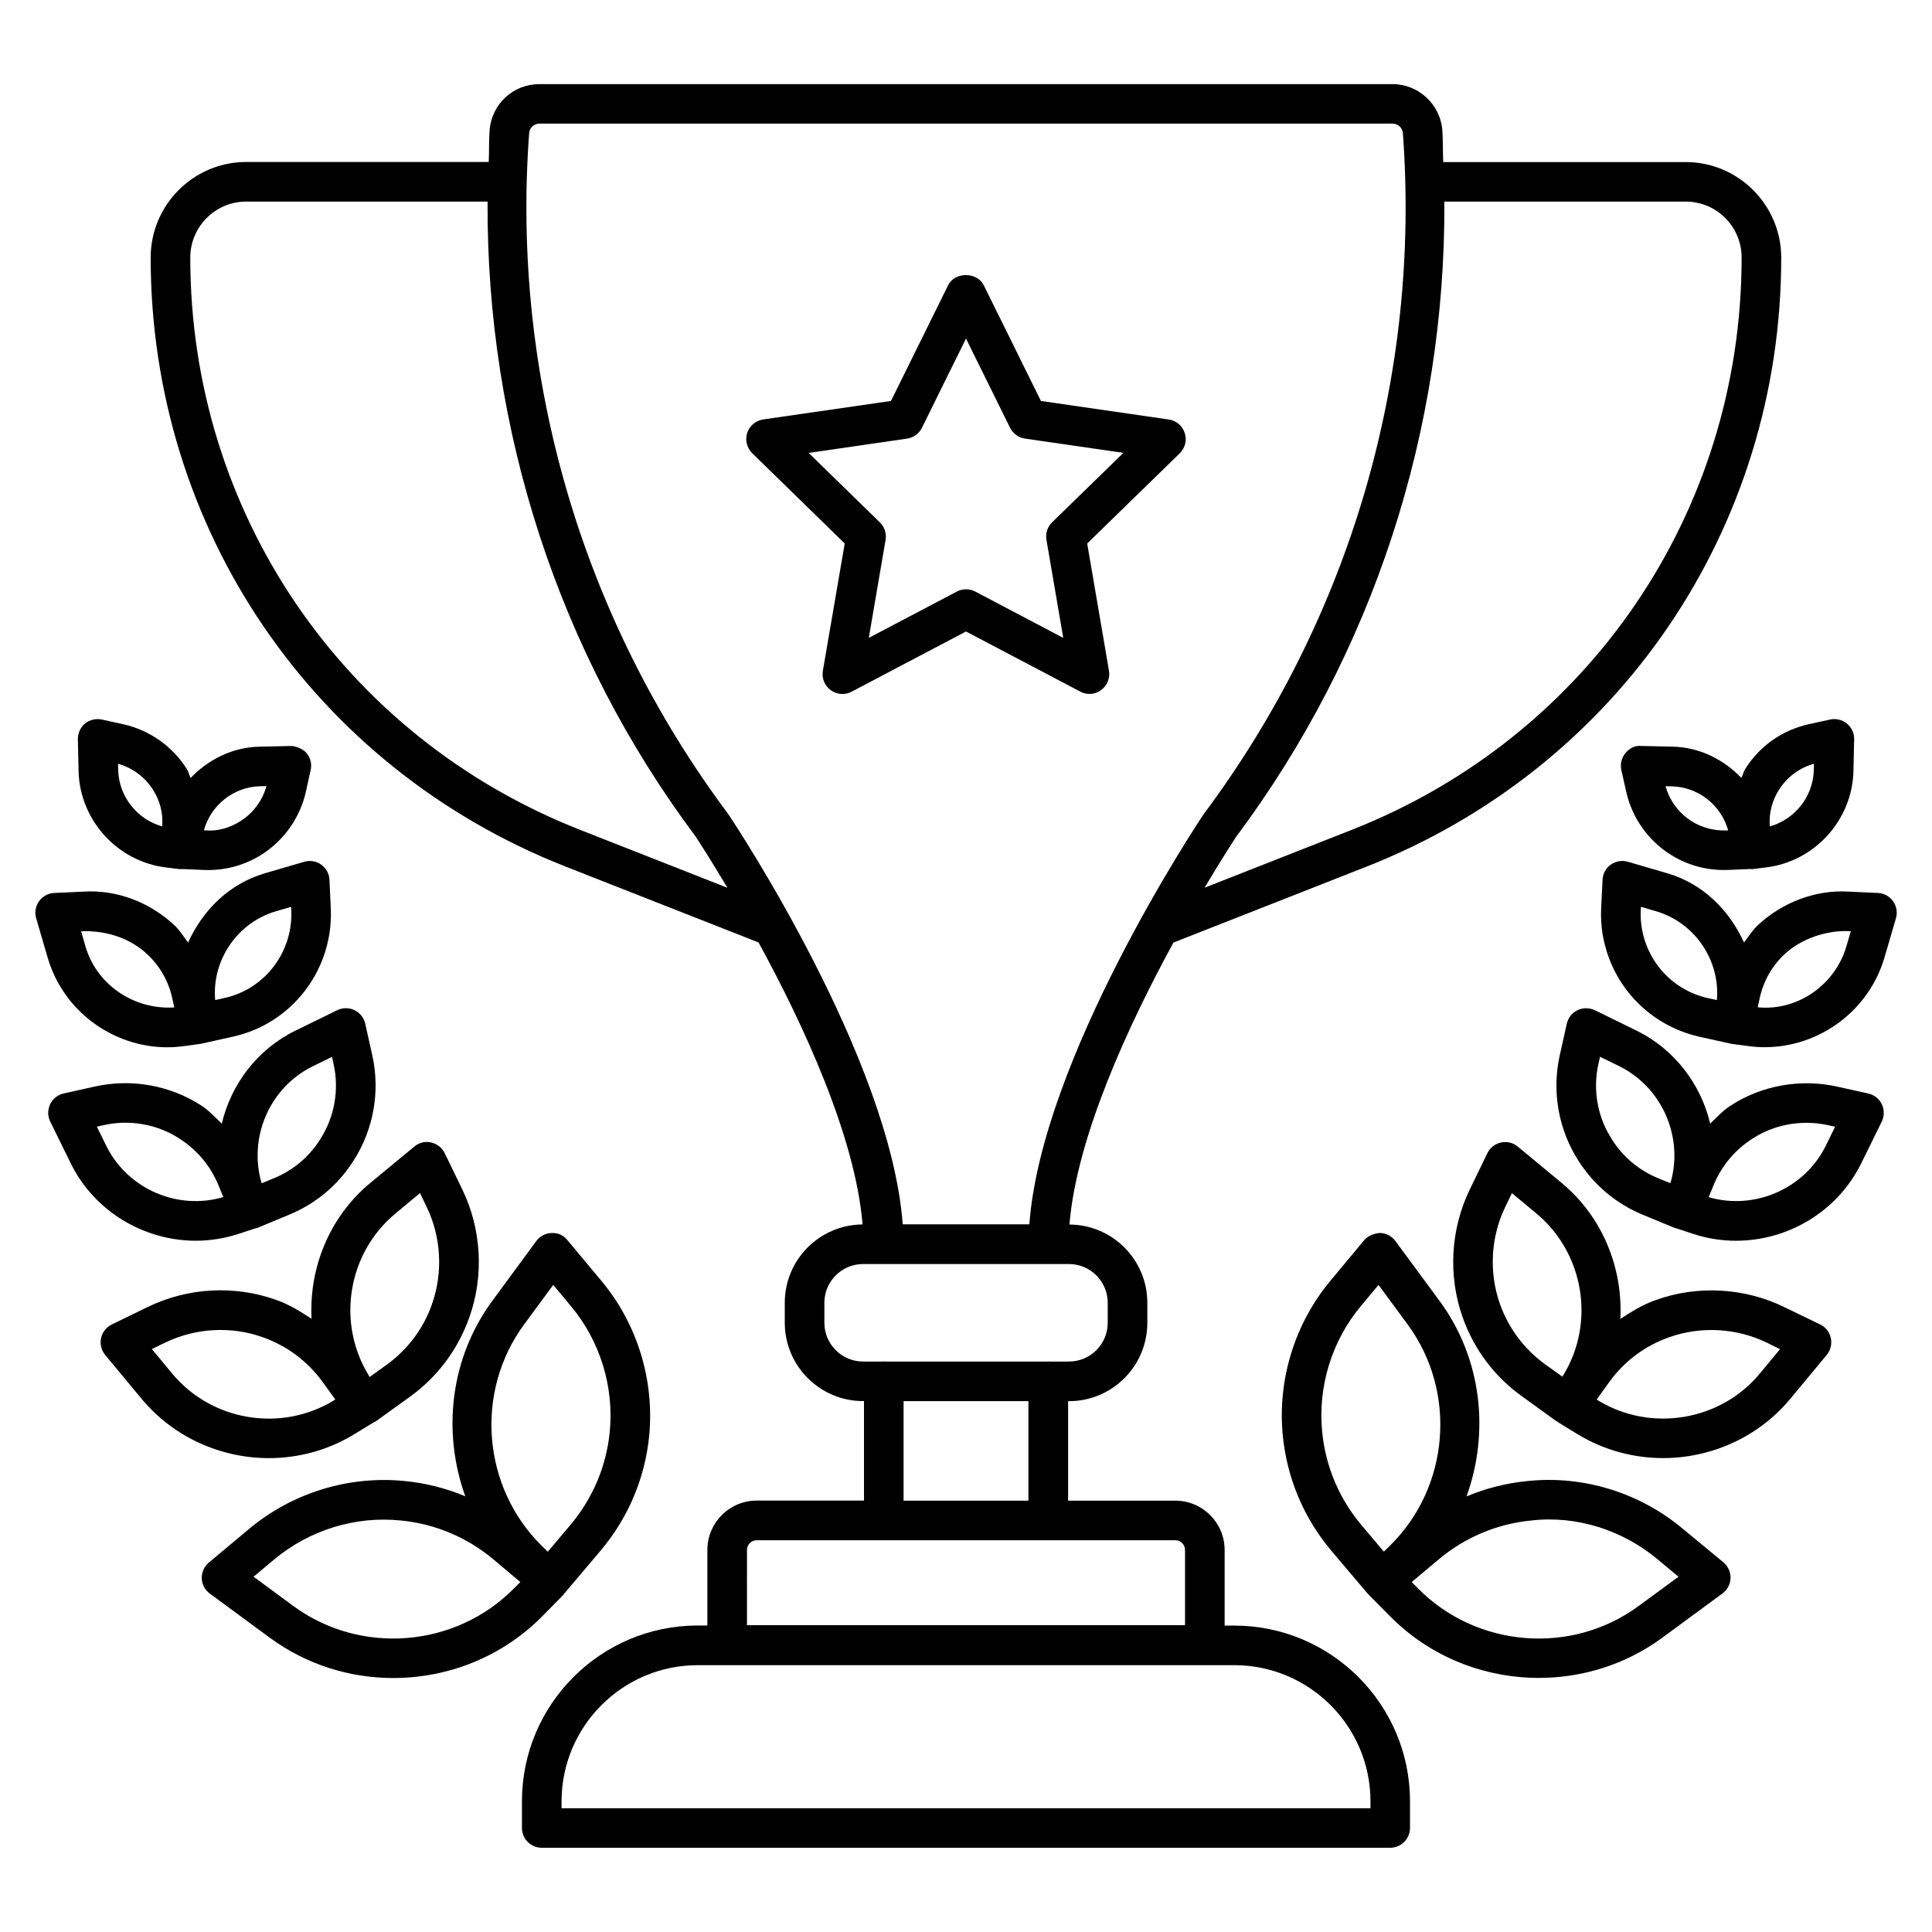
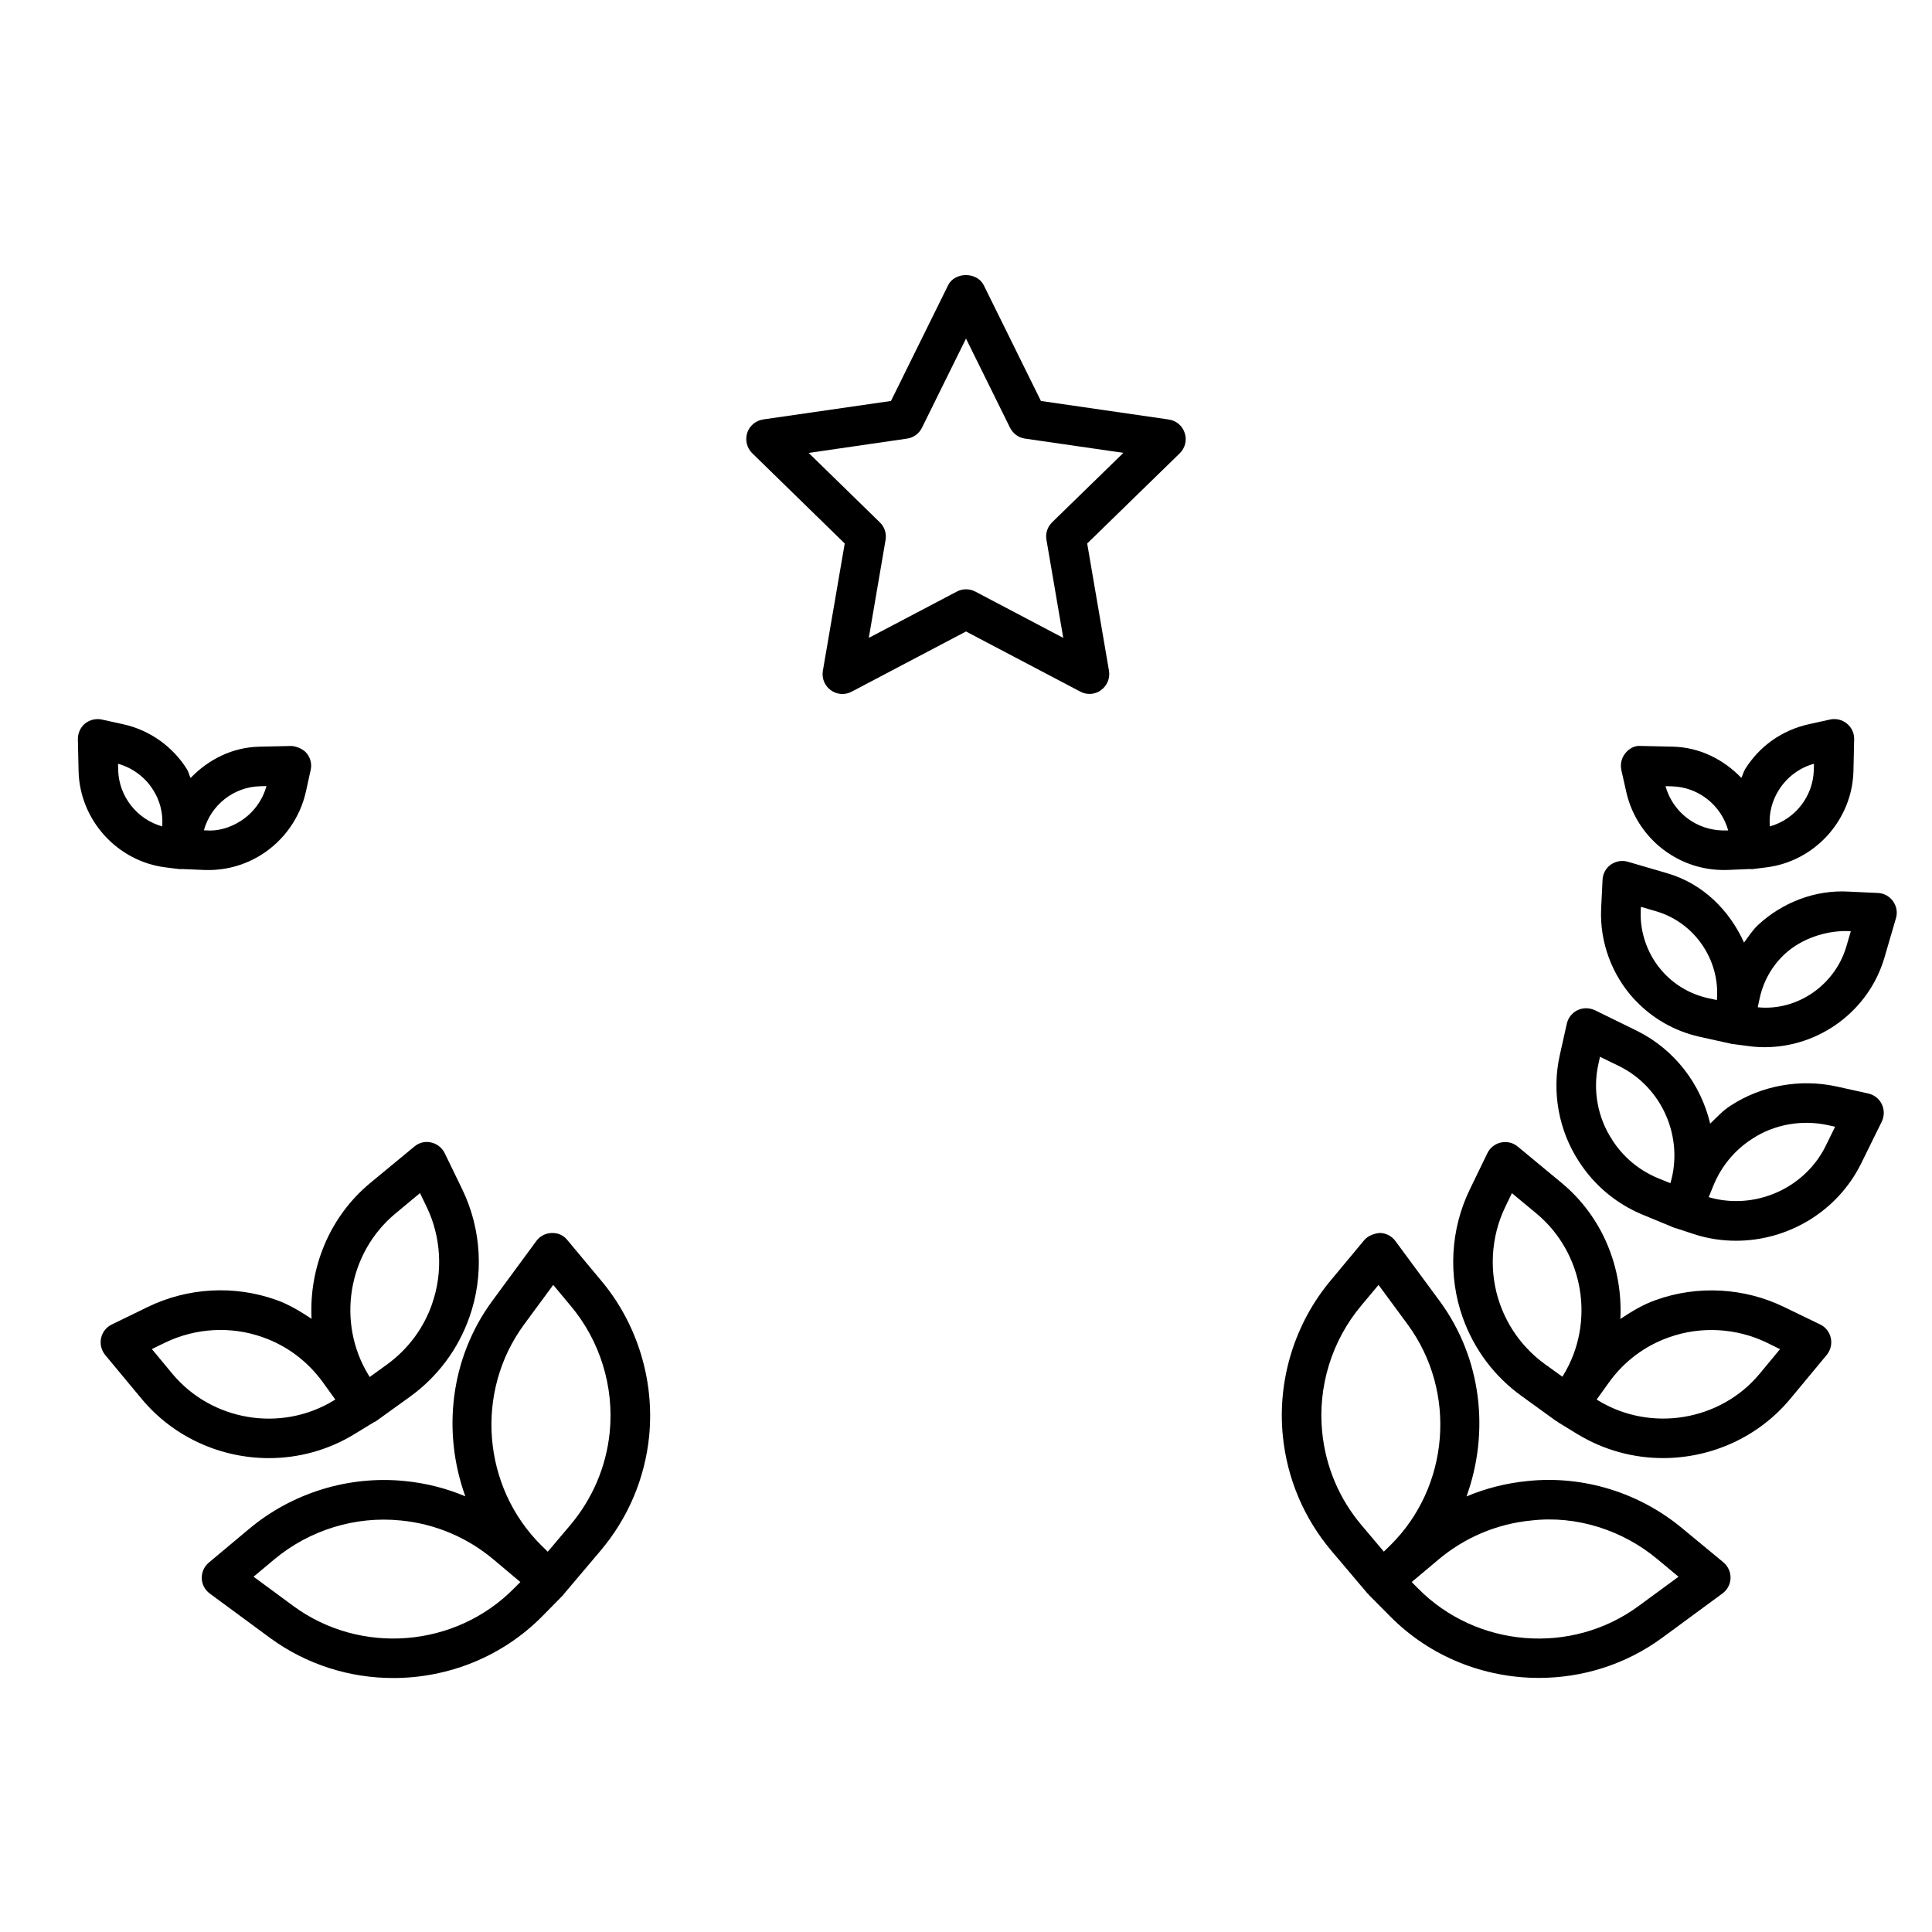
<svg xmlns="http://www.w3.org/2000/svg" fill="#000000" width="800px" height="800px" version="1.1" viewBox="144 144 512 512">
  <g>
-     <path d="m471.08 574.8h-2.539v-20.047c0-7.199-5.856-13.059-13.059-13.059h-28.422v-26.367h0.23c11.461 0 20.762-9.301 20.762-20.762v-5.312c0-11.418-9.238-20.676-20.637-20.738 1.91-23.363 15.809-53.195 27.562-74.73l51.137-20.109c66.797-26.262 109.93-89.637 109.93-161.39 0-13.961-11.355-25.336-25.316-25.336h-64.258c-0.125-2.875-0.043-5.731-0.25-8.629-0.609-6.758-6.402-12.027-13.141-12.027h-0.105l-225.91-0.004h-0.105c-6.887 0-12.555 5.144-13.203 12.113-0.211 2.832-0.105 5.668-0.234 8.523h-64.277c-13.961 0-25.316 11.379-25.316 25.336 0 71.773 43.141 135.12 109.96 161.39l51.137 20.109c11.777 21.578 25.652 51.387 27.562 74.73-11.379 0.082-20.613 9.32-20.613 20.738v5.312c0 11.461 9.32 20.762 20.762 20.762h0.23v26.367l-28.445 0.004c-7.199 0-13.059 5.856-13.059 13.059v20.047l-2.559-0.004c-25.695 0-46.582 20.887-46.582 46.582v7.074c0 2.898 2.352 5.246 5.246 5.246h224.85c2.898 0 5.246-2.352 5.246-5.246v-7.074c0.004-25.672-20.906-46.559-46.578-46.559zm119.65-377.38c8.188 0 14.82 6.656 14.82 14.84 0 67.426-40.559 126.94-103.3 151.65l-39.023 15.344c4.809-8.102 8.207-13.246 8.27-13.371 36.441-48.766 55.609-107.92 55.273-168.46zm-306.5-18.16c0.125-1.426 1.301-2.5 2.769-2.5h0.02 226.02c1.406 0 2.602 1.09 2.731 2.394 4.785 64.508-13.918 128.58-52.836 180.68-1.828 2.731-42.949 64.844-46.141 108.63h-33.566c-3.211-43.789-44.336-105.93-46.328-108.86-38.73-51.828-57.434-115.9-52.668-180.34zm13.477 184.65c-62.746-24.688-103.3-84.219-103.28-151.65 0-8.188 6.656-14.84 14.82-14.84h63.965c-0.336 60.52 18.828 119.7 55.125 168.25 0.125 0.188 3.57 5.414 8.438 13.602zm64.762 130.65v-5.312c0-5.668 4.598-10.266 10.266-10.266h54.559c5.668 0 10.266 4.617 10.266 10.266v5.312c0 5.668-4.617 10.266-10.266 10.266h-5.352c-0.062 0-0.082-0.062-0.148-0.062-0.062 0-0.082 0.062-0.148 0.062h-43.285c-0.062 0-0.082-0.062-0.148-0.062-0.062 0-0.082 0.062-0.148 0.062h-5.332c-5.664 0-10.262-4.617-10.262-10.266zm20.992 20.762h33.082v26.367h-33.082zm-41.5 39.426c0-1.406 1.156-2.562 2.562-2.562h110.96c1.406 0 2.562 1.156 2.562 2.562v19.941h-116.09zm165.21 68.453h-214.35v-1.828c0-19.879 16.184-36.086 36.086-36.086h142.18c19.902 0 36.105 16.184 36.105 36.086v1.828z" />
    <path d="m367.86 288.03-5.793 33.734c-0.336 1.973 0.461 3.969 2.098 5.144 1.617 1.176 3.758 1.344 5.519 0.398l30.316-15.957 30.293 15.934c0.754 0.418 1.594 0.609 2.434 0.609 1.09 0 2.184-0.336 3.066-1.008 1.617-1.176 2.434-3.148 2.098-5.144l-5.773-33.711 24.539-23.91c1.406-1.387 1.953-3.484 1.301-5.375-0.609-1.91-2.246-3.297-4.219-3.57l-33.883-4.914-15.156-30.691c-1.828-3.57-7.66-3.547-9.426 0l-15.156 30.691-33.859 4.894c-1.973 0.293-3.633 1.68-4.242 3.57-0.605 1.887-0.102 3.965 1.324 5.375zm16.52-27.793c1.723-0.25 3.191-1.324 3.945-2.875l11.676-23.641 11.672 23.637c0.777 1.555 2.246 2.625 3.945 2.875l26.094 3.777-18.895 18.41c-1.238 1.219-1.805 2.938-1.492 4.66l4.449 25.969-23.32-12.281c-1.512-0.797-3.359-0.797-4.871 0l-23.344 12.281 4.449-25.969c0.293-1.699-0.273-3.441-1.512-4.641l-18.871-18.41z" />
    <path d="m293.34 566.61c0.062-0.062 0.043-0.188 0.105-0.25 0.02-0.043 0.082-0.02 0.105-0.062l9.574-11.316c7.305-8.629 11.777-19.145 12.91-30.398v-0.02c1.449-14.84-3.191-29.895-12.785-41.27l-8.879-10.645c-1.027-1.238-2.289-1.93-4.199-1.891-1.617 0.062-3.106 0.84-4.051 2.141l-11.691 15.895c-11.188 15.242-13.246 34.762-7.117 51.746-5.082-2.141-10.477-3.504-16.059-4.051-14.883-1.492-29.852 3.148-41.25 12.699l-10.645 8.902c-1.238 1.027-1.93 2.562-1.891 4.176 0.043 1.617 0.84 3.106 2.141 4.051l15.91 11.715c9.742 7.16 21.242 10.664 32.707 10.664 14.441 0 28.82-5.562 39.508-16.395zm-10.473-71.582 7.746-10.516 4.598 5.519c7.789 9.238 11.566 21.453 10.371 33.504-0.922 9.133-4.555 17.656-10.496 24.688l-5.918 6.992-1.66-1.617c-15.727-15.559-17.738-40.73-4.641-58.57zm-2.625 69.883c-15.535 15.766-40.684 17.801-58.527 4.68l-10.516-7.746 5.519-4.617c9.258-7.727 21.434-11.523 33.48-10.285h0.02c9.109 0.883 17.656 4.492 24.688 10.434l6.992 5.879z" />
    <path d="m237.92 524.06 5.227-3.191s0-0.02 0.02-0.02c0.105-0.062 0.23-0.043 0.316-0.105l9.238-6.656c7.262-5.269 12.66-12.512 15.641-20.93 3.945-11.02 3.254-23.426-1.867-33.984l-4.641-9.574c-0.715-1.426-2.035-2.5-3.609-2.832-1.594-0.379-3.211 0.043-4.449 1.09l-11.695 9.656c-10.875 9.027-16.227 22.566-15.535 35.98-2.961-1.953-6.004-3.82-9.406-5.016-11.043-3.945-23.426-3.254-33.965 1.867l-9.574 4.66c-1.449 0.691-2.5 2.035-2.832 3.609-0.336 1.574 0.062 3.211 1.09 4.473l9.676 11.652c8.527 10.223 21.039 15.68 33.719 15.68 7.785 0 15.66-2.078 22.648-6.359zm10.875-58.465 6.508-5.414 1.723 3.57c3.902 8.039 4.426 17.465 1.445 25.879v0.02c-2.246 6.422-6.383 11.922-11.883 15.934l-4.617 3.336-0.25-0.418c-8.605-13.977-5.562-32.43 7.074-42.906zm-59.156 42.426-5.394-6.508 3.547-1.723c8.062-3.883 17.465-4.41 25.84-1.406h0.02c6.402 2.266 11.883 6.383 15.871 11.883l3.336 4.617-0.398 0.25c-13.957 8.527-32.367 5.481-42.82-7.113z" />
-     <path d="m207.06 471.04 4.68-1.531c0.105-0.043 0.23-0.02 0.355-0.062l8.605-3.57c6.949-2.875 12.762-7.727 16.836-14.043 5.414-8.27 7.285-18.516 5.121-28.172l-1.867-8.375c-0.355-1.555-1.406-2.898-2.856-3.59-1.426-0.691-3.129-0.672-4.578 0.02l-11.16 5.461c-10.078 4.977-16.961 14.211-19.418 24.602-1.723-1.66-3.336-3.422-5.352-4.746-8.25-5.394-18.492-7.242-28.148-5.121l-8.398 1.867c-1.574 0.355-2.898 1.387-3.59 2.856-0.691 1.469-0.691 3.129 0.02 4.598l5.481 11.148c6.297 12.723 19.418 20.426 33.105 20.426 3.715 0 7.473-0.59 11.164-1.766zm19.777-44.441 5.144-2.519 0.418 1.891c1.555 6.906 0.211 14.234-3.652 20.109 0 0.02-0.02 0.043-0.02 0.062-2.898 4.512-7.055 7.996-12.027 10.055l-3.359 1.387c-3.594-12.133 2.117-25.379 13.496-30.984zm-54.645 21.121-2.519-5.144 1.867-0.418c6.863-1.531 14.211-0.23 20.133 3.652 0 0.02 0.02 0.02 0.02 0.02 4.535 2.938 8.02 7.094 10.098 12.027l1.387 3.379c-12.109 3.59-25.336-2.141-30.984-13.516z" />
-     <path d="m188.34 421.54c1.512 0 3.043-0.125 4.578-0.336l4.367-0.586c0.043 0 0.062-0.062 0.105-0.062 0.105-0.02 0.211-0.02 0.316-0.043l8.02-1.785c6.59-1.469 12.512-4.848 17.086-9.805 6.019-6.441 9.254-15.238 8.855-24.098l-0.355-7.66c-0.062-1.617-0.883-3.086-2.184-4.031-1.301-0.922-2.961-1.219-4.512-0.754l-10.496 3.066c-9.445 2.793-16.414 9.824-20.277 18.348-1.176-1.574-2.203-3.273-3.672-4.641-6.488-6.023-15.176-9.445-24.141-8.859l-7.66 0.355c-1.617 0.062-3.086 0.883-4.031 2.184-0.922 1.301-1.219 2.981-0.754 4.512l3.066 10.496c4.125 14.129 17.309 23.699 31.688 23.699zm28.715-36.02 4.094-1.195 0.043 0.984c0.273 6.066-1.953 12.07-6.066 16.5-3.129 3.359-7.16 5.688-11.672 6.676l-2.434 0.547c-0.902-10.52 5.812-20.492 16.035-23.512zm-51.555 5.289 0.988-0.043c6.172 0 12.07 1.953 16.5 6.086 3.379 3.148 5.688 7.18 6.656 11.672l0.547 2.457c-10.539 0.672-20.488-5.856-23.512-16.078z" />
    <path d="m188 373.88 3.336 0.418c0.211 0.02 0.441 0.043 0.652 0.043 0.043 0 0.082-0.043 0.125-0.043l5.879 0.25c0.398 0.02 0.82 0.02 1.219 0.02 4.977 0 9.805-1.387 14.023-4.031 6.004-3.758 10.309-9.867 11.84-16.773l1.258-5.711c0.355-1.574-0.043-3.211-1.07-4.449-1.027-1.258-3.086-1.93-4.176-1.91l-8.398 0.188c-7.137 0.168-13.477 3.402-18.18 8.293-0.379-0.789-0.547-1.648-1.008-2.383-3.758-5.984-9.867-10.309-16.773-11.84l-5.711-1.258c-1.512-0.34-3.231 0.039-4.469 1.047-1.238 1.008-1.934 2.582-1.91 4.176l0.188 8.441c0.316 12.992 10.285 23.973 23.176 25.523zm24.918-21.516 1.699-0.043c-1.07 3.844-3.547 7.203-6.949 9.32-2.75 1.742-6.047 2.707-9.195 2.414h-0.441c1.809-6.652 7.856-11.523 14.887-11.691zm-28.32 1.008c1.742 2.75 2.582 5.918 2.414 9.195v0.441c-6.633-1.828-11.504-7.894-11.691-14.906l-0.043-1.699c3.844 1.07 7.203 3.566 9.32 6.969z" />
    <path d="m590.02 549.19c-11.379-9.551-26.324-14.273-41.227-12.699-5.606 0.547-11.043 1.93-16.145 4.074 6.129-16.984 4.094-36.504-7.117-51.766l-11.734-15.91c-0.965-1.301-2.457-2.098-4.051-2.141-1.363 0.082-3.148 0.652-4.199 1.891l-8.859 10.645c-9.574 11.398-14.211 26.449-12.723 41.27 1.133 11.273 5.582 21.789 12.867 30.418l9.574 11.316c0.043 0.062 0.125 0.043 0.188 0.082 0.062 0.062 0.02 0.168 0.082 0.211l5.648 5.688c10.684 10.852 25.043 16.395 39.508 16.395 11.461 0 22.965-3.504 32.707-10.664l15.934-11.715c1.301-0.945 2.078-2.434 2.141-4.051 0.043-1.617-0.652-3.148-1.891-4.199zm-95.621-25.652c-1.219-12.027 2.539-24.246 10.328-33.523l4.598-5.5 7.746 10.516c13.098 17.844 11.082 43.012-4.66 58.527l-1.68 1.637-5.898-6.992c-5.918-6.988-9.531-15.531-10.434-24.664zm83.863 46.059c-17.801 13.121-42.973 11.082-58.504-4.68l-1.637-1.66 6.992-5.879c7.031-5.941 15.574-9.551 24.707-10.434h0.02c11.988-1.387 24.203 2.562 33.461 10.309l5.519 4.598z" />
    <path d="m616.8 490.37c-10.516-5.121-22.922-5.816-33.945-1.867-3.422 1.195-6.488 3.066-9.445 5.039 0.691-13.434-4.641-26.953-15.492-36l-11.691-9.676c-1.238-1.051-2.875-1.426-4.449-1.09-1.574 0.336-2.918 1.387-3.609 2.832l-4.641 9.574c-5.144 10.559-5.816 22.945-1.891 33.984 3 8.418 8.398 15.641 15.641 20.824l9.195 6.656c0.062 0.043 0.148 0.02 0.23 0.062 0.062 0.043 0.043 0.125 0.105 0.148l5.246 3.211c7.012 4.262 14.863 6.34 22.652 6.34 12.68 0 25.211-5.457 33.715-15.68l9.676-11.652c1.027-1.258 1.426-2.898 1.09-4.473-0.336-1.574-1.363-2.918-2.832-3.609zm-75.277-0.738c-3-8.398-2.477-17.844 1.426-25.863l1.723-3.57 6.527 5.414c12.574 10.477 15.617 28.887 7.094 42.824l-0.25 0.398-4.641-3.336c-5.477-3.984-9.59-9.461-11.879-15.867zm68.832 18.391c-10.434 12.594-28.906 15.598-42.824 7.117l-0.398-0.25 3.316-4.617c3.988-5.519 9.488-9.637 15.871-11.883h0.02c8.375-3 17.844-2.457 25.84 1.406l3.547 1.742z" />
    <path d="m630.72 431.93c-9.613-2.098-19.902-0.293-28.129 5.102-2.035 1.301-3.652 3.086-5.375 4.746-2.457-10.391-9.363-19.629-19.418-24.602l-11.125-5.457c-1.469-0.672-3.129-0.715-4.598-0.02-1.469 0.691-2.5 2.035-2.856 3.59l-1.867 8.375c-2.164 9.656-0.316 19.902 5.102 28.172 4.074 6.32 9.887 11.168 16.855 14.066l8.586 3.547c0.105 0.043 0.23 0.02 0.336 0.062l4.703 1.555c3.695 1.195 7.43 1.742 11.148 1.742 13.688 0 26.809-7.684 33.125-20.445l5.481-11.125c0.691-1.449 0.715-3.129 0.02-4.598-0.691-1.469-2.035-2.5-3.609-2.856zm-59.449 14.191c0-0.02-0.02-0.043-0.02-0.062-3.883-5.879-5.207-13.203-3.652-20.109l0.418-1.891 5.121 2.5c11.398 5.648 17.109 18.871 13.539 31.004l-3.359-1.363c-4.973-2.078-9.129-5.562-12.047-10.078zm56.551 1.574c-5.648 11.418-18.977 17.086-31.004 13.562l1.363-3.336c2.098-4.977 5.582-9.172 10.098-12.07 0 0 0.02 0 0.02-0.02 5.879-3.883 13.227-5.164 20.133-3.652l1.891 0.418z" />
    <path d="m645.67 382.83c-0.922-1.301-2.414-2.121-4.008-2.184l-7.66-0.355c-8.879-0.547-17.633 2.832-24.121 8.859-1.469 1.363-2.5 3.066-3.695 4.641-3.863-8.523-10.832-15.574-20.277-18.348l-10.496-3.066c-1.555-0.461-3.211-0.168-4.535 0.754-1.301 0.922-2.121 2.414-2.184 4.008l-0.379 7.703c-0.398 8.816 2.856 17.613 8.879 24.078h0.02c4.598 4.934 10.496 8.312 17.066 9.805l8.039 1.785c0.105 0.02 0.188 0.02 0.293 0.043 0.043 0 0.062 0.062 0.105 0.062l4.344 0.566c1.531 0.23 3.066 0.336 4.598 0.336 14.402 0 27.543-9.551 31.719-23.68l3.066-10.496c0.465-1.531 0.172-3.191-0.773-4.512zm-60.77 18.977c-4.137-4.449-6.359-10.477-6.086-16.48l0.043-1.008 4.094 1.195c10.203 3.023 16.941 12.973 16.039 23.512l-2.414-0.523c-4.519-1.027-8.551-3.336-11.676-6.695zm48.387-6.93c-3.023 10.223-13.059 17.129-23.469 16.059l0.523-2.434c0.988-4.512 3.273-8.543 6.633-11.672 4.473-4.137 10.938-6.191 16.5-6.086l1.008 0.043z" />
    <path d="m606.5 347.79c-0.461 0.734-0.629 1.594-1.027 2.352-4.703-4.871-11.02-8.102-18.156-8.27l-8.398-0.188c-1.742-0.168-3.148 0.672-4.176 1.91-1.027 1.258-1.406 2.898-1.07 4.473l1.281 5.688c1.512 6.926 5.836 13.035 11.84 16.773 4.219 2.644 9.047 4.031 14.023 4.031 0.418 0 0.797 0 1.219-0.02l5.879-0.25c0.043 0 0.082 0.043 0.125 0.043 0.23 0 0.441 0 0.652-0.043l3.316-0.418c12.891-1.555 22.859-12.531 23.176-25.547l0.188-8.398c0.043-1.617-0.672-3.148-1.93-4.176-1.238-1.008-2.875-1.406-4.449-1.07l-5.688 1.258c-7.019 1.562-12.984 5.762-16.805 11.852zm-4.953 16.289c-3.211 0.105-6.445-0.691-9.195-2.414l-0.02-0.02c-3.379-2.098-5.879-5.457-6.949-9.301l1.68 0.043c7.031 0.168 13.078 5.016 14.926 11.691zm13.855-10.707c2.164-3.441 5.457-5.898 9.32-6.969l-0.043 1.68c-0.188 7.031-5.039 13.098-11.672 14.926l-0.02-0.484c-0.168-3.211 0.672-6.383 2.414-9.152z" />
  </g>
</svg>